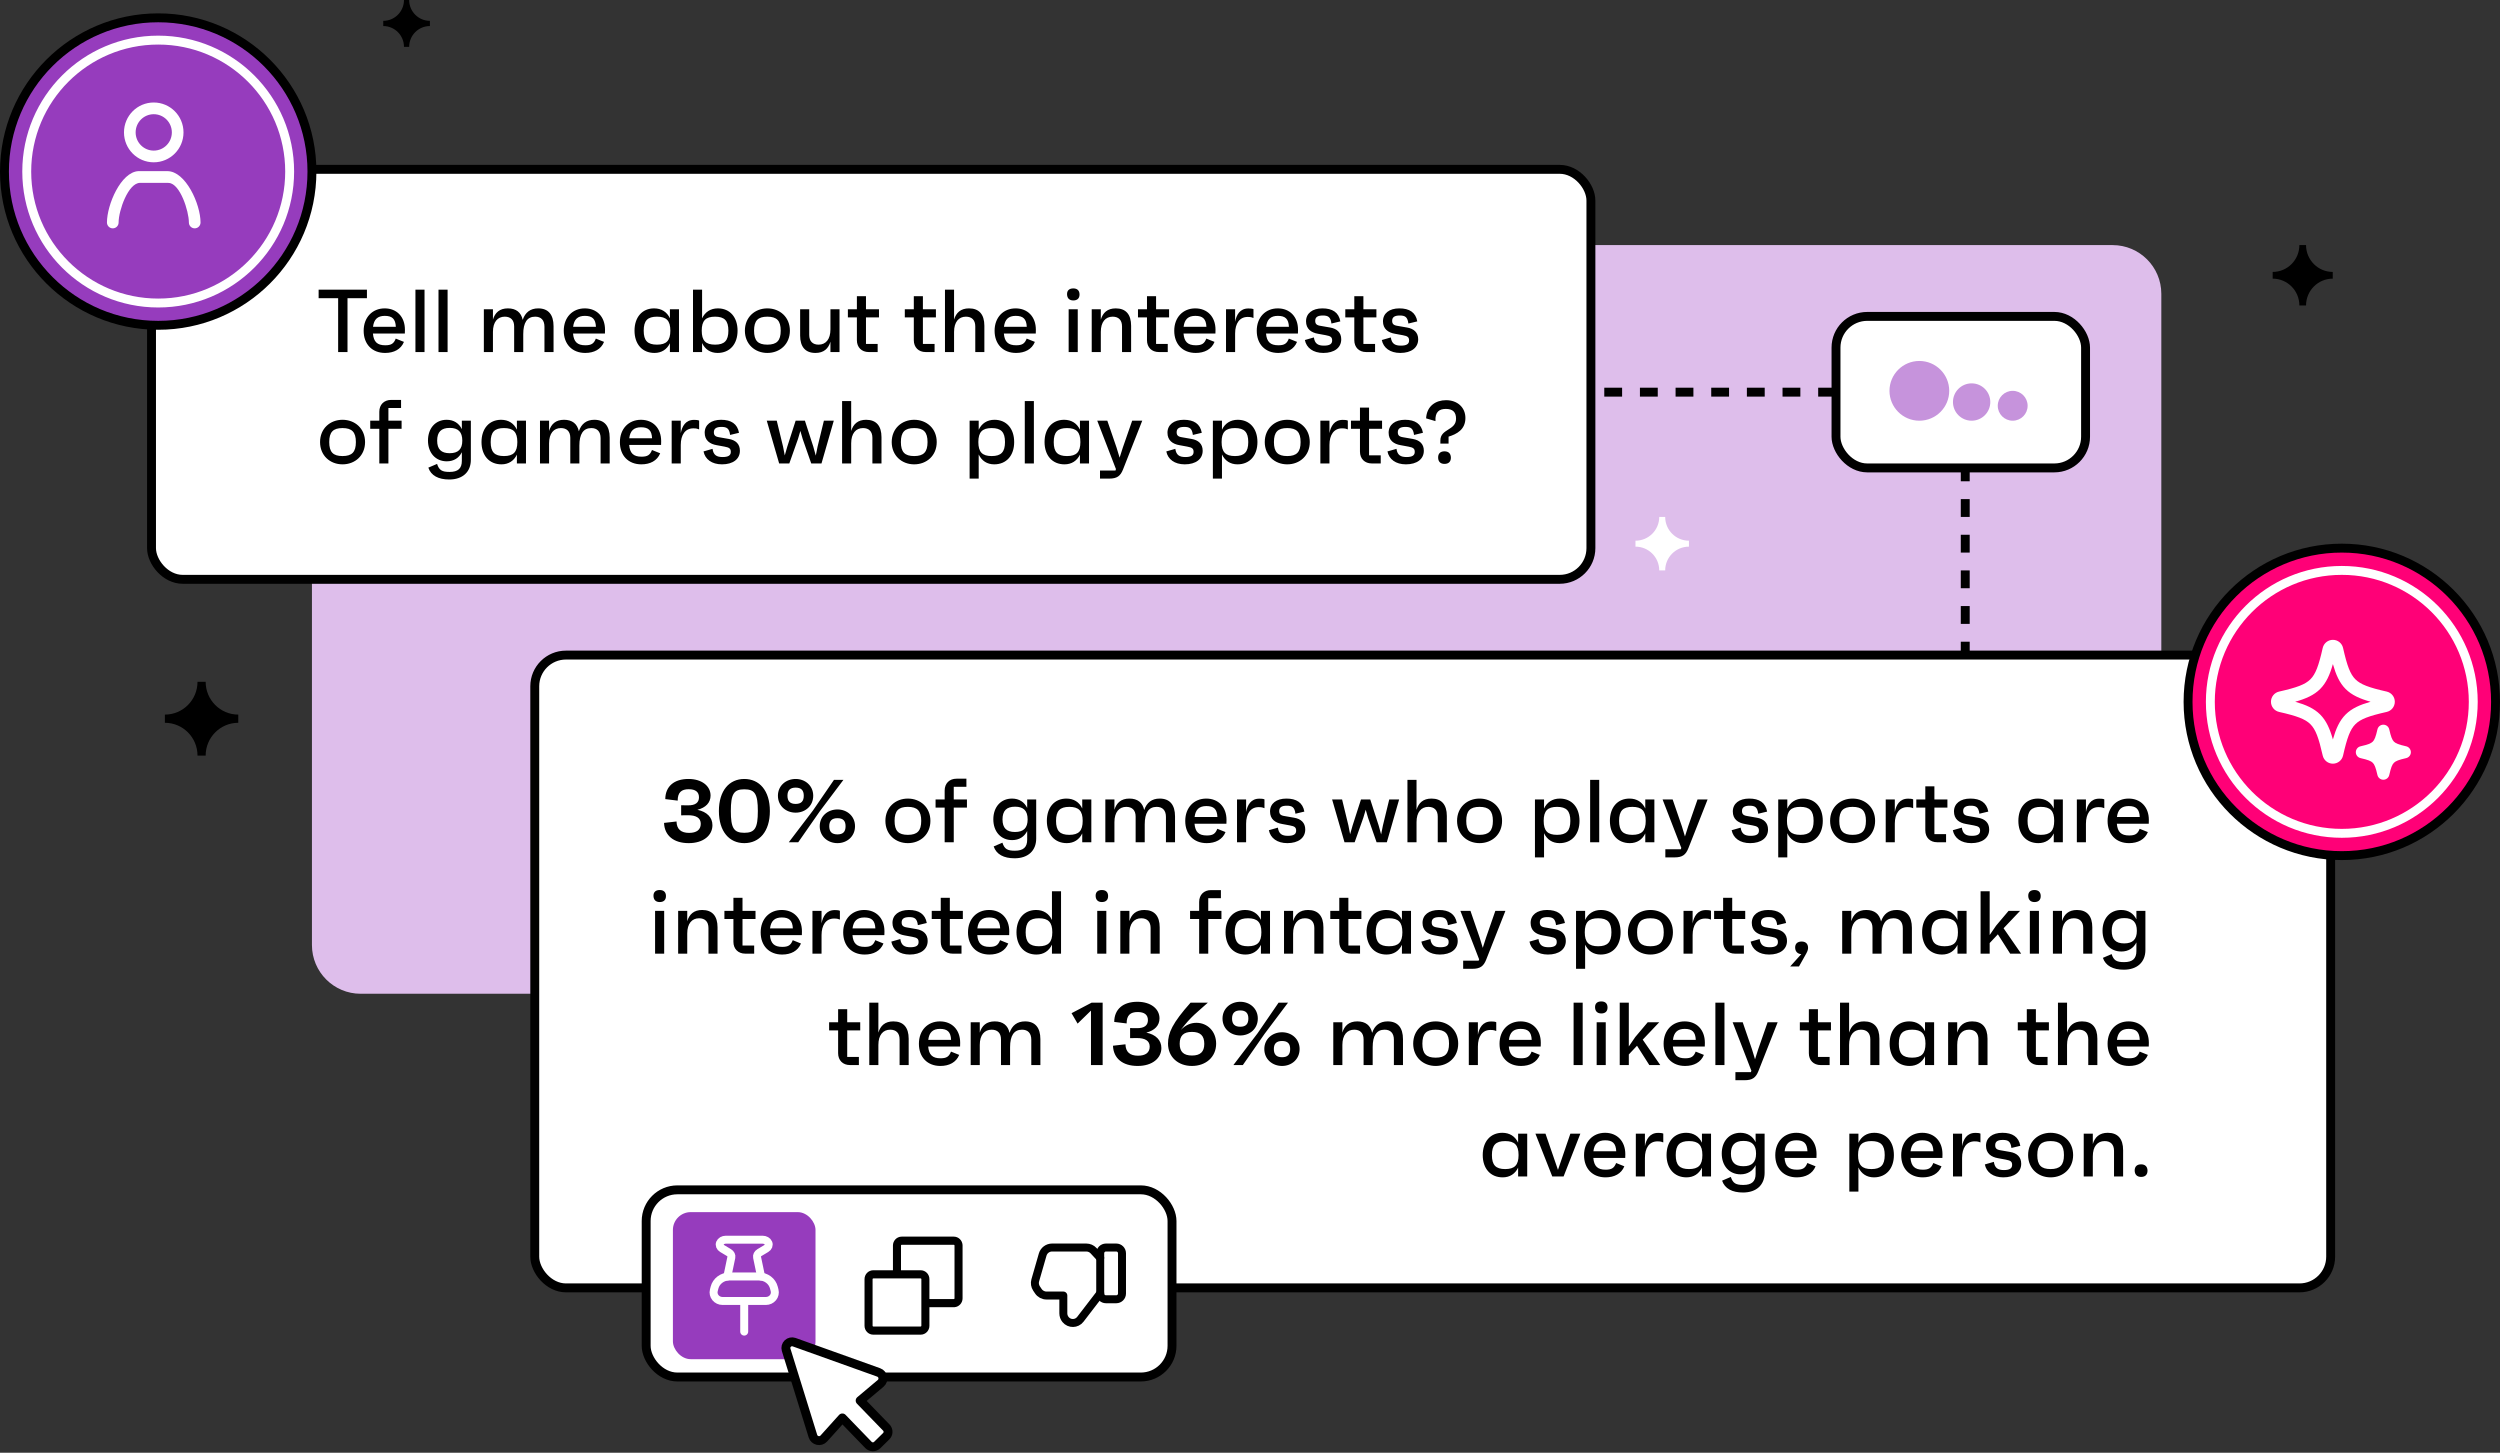
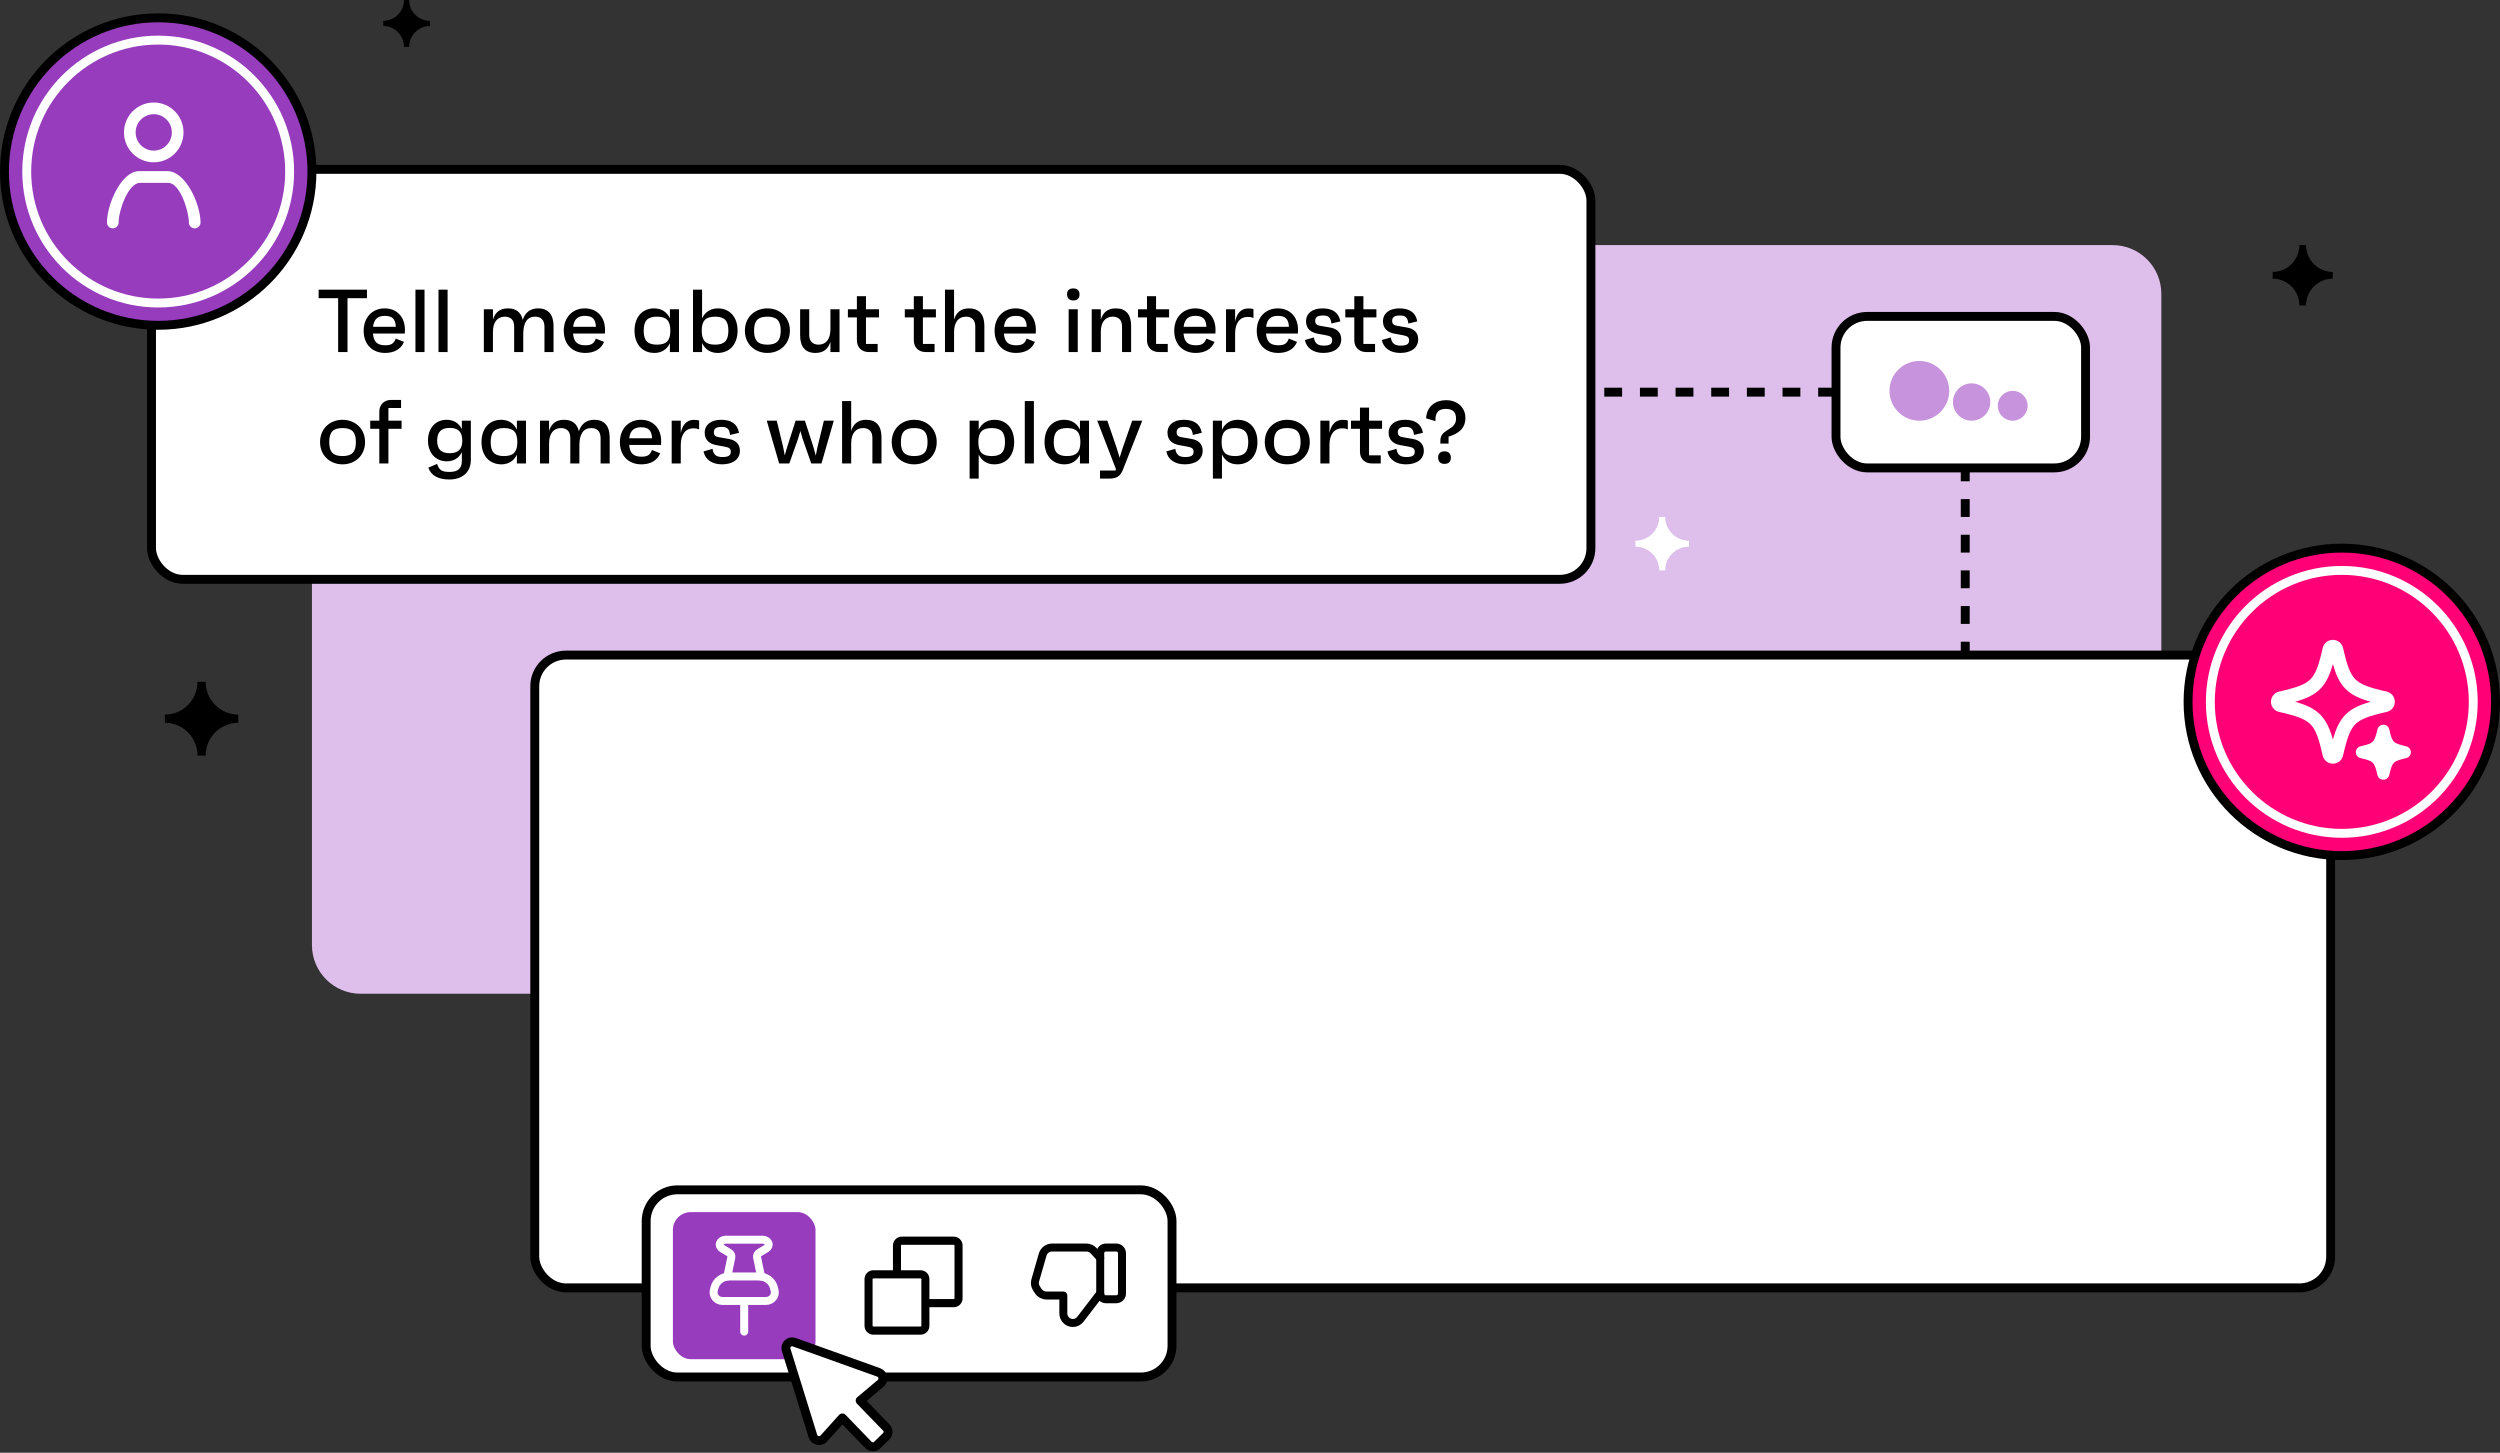
<svg xmlns="http://www.w3.org/2000/svg" width="561" height="326" viewBox="0 0 561 326" fill="none">
  <rect x="0" y="0" width="561" height="326" fill="#333333" stroke="none" />
  <path d="M70 65.933C70 59.895 74.895 55 80.933 55H474.068C480.105 55 485 59.895 485 65.933V212.068C485 218.105 480.105 223 474.068 223H80.933C74.895 223 70 218.105 70 212.068V65.933Z" fill="#DEBEEB" />
  <rect x="34" y="38" width="323" height="92" rx="7" fill="white" stroke="black" stroke-width="2" />
  <path d="M441 104L441 152" stroke="black" stroke-width="2" stroke-dasharray="4 4" />
  <path d="M412 88H358" stroke="black" stroke-width="2" stroke-dasharray="4 4" />
  <path d="M82.34 65V66.92H77.98V79H75.88V66.92H71.5V65H82.34ZM90.865 74C90.865 74.3 90.865 74.46 90.845 74.84H83.685C83.845 76.7 84.645 77.48 86.445 77.48C87.785 77.48 88.365 77.12 88.805 75.98L90.645 76.72C89.965 78.4 88.385 79.2 86.425 79.2C83.505 79.2 81.605 77.24 81.605 74.22C81.605 71.22 83.565 69.2 86.325 69.2C89.005 69.2 90.865 71.06 90.865 74ZM86.345 70.88C84.745 70.88 83.905 71.66 83.705 73.34H88.825C88.745 71.56 88.005 70.88 86.345 70.88ZM93.224 79V65H95.264V79H93.224ZM98.4 79V65H100.44V79H98.4ZM120.776 69.2C123.036 69.2 124.216 70.6 124.216 73.2V79H122.176V73.32C122.176 71.82 121.396 71.06 120.096 71.06C118.276 71.06 117.416 72.42 117.416 74.98V79H115.376V73.24C115.376 71.8 114.576 71.06 113.276 71.06C111.656 71.06 110.616 72.26 110.616 74.48V79H108.576V69.4H110.616V71.72C111.076 70.18 112.096 69.2 113.976 69.2C115.816 69.2 116.936 70.1 117.296 71.78C117.856 70.1 119.016 69.2 120.776 69.2ZM135.768 74C135.768 74.3 135.768 74.46 135.748 74.84H128.588C128.748 76.7 129.548 77.48 131.348 77.48C132.688 77.48 133.268 77.12 133.708 75.98L135.548 76.72C134.868 78.4 133.288 79.2 131.328 79.2C128.408 79.2 126.508 77.24 126.508 74.22C126.508 71.22 128.468 69.2 131.228 69.2C133.908 69.2 135.768 71.06 135.768 74ZM131.248 70.88C129.648 70.88 128.808 71.66 128.608 73.34H133.728C133.648 71.56 132.908 70.88 131.248 70.88ZM150.326 69.4H152.366V79H150.326V77.02C149.666 78.4 148.466 79.2 146.866 79.2C144.106 79.2 142.386 77.2 142.386 74.2C142.386 71.2 144.086 69.2 146.786 69.2C148.426 69.2 149.666 70 150.326 71.42V69.4ZM147.426 77.34C149.546 77.34 150.426 76.44 150.426 74.2C150.426 71.96 149.546 71.06 147.426 71.06C145.306 71.06 144.446 71.96 144.446 74.2C144.446 76.44 145.306 77.34 147.426 77.34ZM161.089 69.2C163.809 69.2 165.509 71.2 165.509 74.2C165.509 77.2 163.789 79.2 161.029 79.2C159.409 79.2 158.209 78.38 157.549 76.98V79H155.509V65H157.549V71.44C158.209 70.02 159.449 69.2 161.089 69.2ZM160.469 77.34C162.569 77.34 163.449 76.44 163.449 74.2C163.449 71.96 162.569 71.06 160.469 71.06C158.349 71.06 157.469 71.96 157.469 74.2C157.469 76.44 158.349 77.34 160.469 77.34ZM172.192 69.2C174.992 69.2 177.252 71.16 177.252 74.2C177.252 77.24 174.992 79.2 172.192 79.2C169.412 79.2 167.152 77.24 167.152 74.2C167.152 71.16 169.412 69.2 172.192 69.2ZM172.192 77.34C174.312 77.34 175.192 76.44 175.192 74.2C175.192 71.96 174.312 71.06 172.192 71.06C170.072 71.06 169.212 71.96 169.212 74.2C169.212 76.44 170.072 77.34 172.192 77.34ZM186.35 69.4H188.39V79H186.35V76.68C185.89 78.22 184.87 79.2 182.99 79.2C180.73 79.2 179.55 77.84 179.55 75.3V69.4H181.59V75.16C181.59 76.6 182.39 77.34 183.69 77.34C185.31 77.34 186.35 76.14 186.35 73.92V69.4ZM197.245 71.22H194.325V77.18H196.945V79H194.945C193.345 79 192.285 77.94 192.285 76.34V71.22H190.265V69.4H192.285V66.46H194.325V69.4H197.245V71.22ZM210.019 71.22H207.099V77.18H209.719V79H207.719C206.119 79 205.059 77.94 205.059 76.34V71.22H203.039V69.4H205.059V66.46H207.099V69.4H210.019V71.22ZM217.452 69.2C219.712 69.2 220.892 70.56 220.892 73.1V79H218.852V73.24C218.852 71.8 218.052 71.06 216.752 71.06C215.132 71.06 214.092 72.26 214.092 74.48V79H212.052V65H214.092V71.72C214.552 70.18 215.572 69.2 217.452 69.2ZM232.447 74C232.447 74.3 232.447 74.46 232.427 74.84H225.267C225.427 76.7 226.227 77.48 228.027 77.48C229.367 77.48 229.947 77.12 230.387 75.98L232.227 76.72C231.547 78.4 229.967 79.2 228.007 79.2C225.087 79.2 223.187 77.24 223.187 74.22C223.187 71.22 225.147 69.2 227.907 69.2C230.587 69.2 232.447 71.06 232.447 74ZM227.927 70.88C226.327 70.88 225.487 71.66 225.287 73.34H230.407C230.327 71.56 229.587 70.88 227.927 70.88ZM240.846 67.42C239.966 67.42 239.466 66.92 239.446 66.04C239.426 65.18 239.946 64.72 240.846 64.72C241.726 64.72 242.226 65.18 242.246 66.04C242.266 66.92 241.766 67.42 240.846 67.42ZM239.806 79V69.4H241.846V79H239.806ZM250.382 69.2C252.642 69.2 253.822 70.56 253.822 73.1V79H251.782V73.24C251.782 71.8 250.982 71.06 249.682 71.06C248.062 71.06 247.022 72.26 247.022 74.48V79H244.982V69.4H247.022V71.72C247.482 70.18 248.502 69.2 250.382 69.2ZM262.343 71.22H259.423V77.18H262.043V79H260.043C258.443 79 257.383 77.94 257.383 76.34V71.22H255.363V69.4H257.383V66.46H259.423V69.4H262.343V71.22ZM272.76 74C272.76 74.3 272.76 74.46 272.74 74.84H265.58C265.74 76.7 266.54 77.48 268.34 77.48C269.68 77.48 270.26 77.12 270.7 75.98L272.54 76.72C271.86 78.4 270.28 79.2 268.32 79.2C265.4 79.2 263.5 77.24 263.5 74.22C263.5 71.22 265.46 69.2 268.22 69.2C270.9 69.2 272.76 71.06 272.76 74ZM268.24 70.88C266.64 70.88 265.8 71.66 265.6 73.34H270.72C270.64 71.56 269.9 70.88 268.24 70.88ZM280.139 69.22C280.559 69.22 280.979 69.24 281.279 69.38V71.36C280.999 71.24 280.699 71.12 279.979 71.12C278.159 71.12 277.159 72.58 277.159 74.84V79H275.119V69.4H277.159V72.2C277.459 70.66 278.219 69.22 280.139 69.22ZM291.275 74C291.275 74.3 291.275 74.46 291.255 74.84H284.095C284.255 76.7 285.055 77.48 286.855 77.48C288.195 77.48 288.775 77.12 289.215 75.98L291.055 76.72C290.375 78.4 288.795 79.2 286.835 79.2C283.915 79.2 282.015 77.24 282.015 74.22C282.015 71.22 283.975 69.2 286.735 69.2C289.415 69.2 291.275 71.06 291.275 74ZM286.755 70.88C285.155 70.88 284.315 71.66 284.115 73.34H289.235C289.155 71.56 288.415 70.88 286.755 70.88ZM296.954 79.2C294.674 79.2 293.154 78.06 292.814 76.3L294.834 75.72C295.034 77.12 295.754 77.56 297.094 77.56C298.354 77.56 298.934 77.2 298.934 76.42C298.934 75.7 298.654 75.42 297.514 75.22L295.774 74.9C294.234 74.64 293.074 73.82 293.074 72.1C293.074 70.32 294.494 69.2 296.754 69.2C298.994 69.2 300.414 70.1 300.774 72.12L298.774 72.6C298.594 71.08 297.974 70.8 296.834 70.8C295.674 70.8 295.134 71.18 295.134 71.98C295.134 72.64 295.394 72.98 296.314 73.12L298.494 73.5C299.994 73.76 300.974 74.6 300.974 76.14C300.974 78.02 299.434 79.2 296.954 79.2ZM308.866 71.22H305.946V77.18H308.566V79H306.566C304.966 79 303.906 77.94 303.906 76.34V71.22H301.886V69.4H303.906V66.46H305.946V69.4H308.866V71.22ZM314.22 79.2C311.94 79.2 310.42 78.06 310.08 76.3L312.1 75.72C312.3 77.12 313.02 77.56 314.36 77.56C315.62 77.56 316.2 77.2 316.2 76.42C316.2 75.7 315.92 75.42 314.78 75.22L313.04 74.9C311.5 74.64 310.34 73.82 310.34 72.1C310.34 70.32 311.76 69.2 314.02 69.2C316.26 69.2 317.68 70.1 318.04 72.12L316.04 72.6C315.86 71.08 315.24 70.8 314.1 70.8C312.94 70.8 312.4 71.18 312.4 71.98C312.4 72.64 312.66 72.98 313.58 73.12L315.76 73.5C317.26 73.76 318.24 74.6 318.24 76.14C318.24 78.02 316.7 79.2 314.22 79.2ZM76.86 94.2C79.66 94.2 81.92 96.16 81.92 99.2C81.92 102.24 79.66 104.2 76.86 104.2C74.08 104.2 71.82 102.24 71.82 99.2C71.82 96.16 74.08 94.2 76.86 94.2ZM76.86 102.34C78.98 102.34 79.86 101.44 79.86 99.2C79.86 96.96 78.98 96.06 76.86 96.06C74.74 96.06 73.88 96.96 73.88 99.2C73.88 101.44 74.74 102.34 76.86 102.34ZM90.118 94.4V96.22H87.158V104H85.118V96.22H83.078V94.4H85.118V92.4C85.118 90.8 86.178 89.74 87.778 89.74H89.998V91.56H87.158V94.4H90.118ZM103.639 94.4H105.659V103.18C105.659 105.88 103.839 107.6 100.819 107.6C98.379 107.6 96.719 106.72 96.119 104.94L98.079 104.1C98.539 105.54 99.219 105.9 100.879 105.9C102.779 105.9 103.639 105.12 103.639 103.42V101.48C102.999 102.76 101.839 103.52 100.259 103.52C97.739 103.52 96.039 101.62 96.039 98.86C96.039 96.1 97.719 94.2 100.239 94.2C101.819 94.2 102.999 94.98 103.639 96.3V94.4ZM100.899 101.7C102.819 101.7 103.739 100.8 103.739 98.88C103.739 96.94 102.839 96.02 100.919 96.02C98.999 96.02 98.099 96.94 98.099 98.88C98.099 100.8 98.999 101.7 100.899 101.7ZM115.99 94.4H118.03V104H115.99V102.02C115.33 103.4 114.13 104.2 112.53 104.2C109.77 104.2 108.05 102.2 108.05 99.2C108.05 96.2 109.75 94.2 112.45 94.2C114.09 94.2 115.33 95 115.99 96.42V94.4ZM113.09 102.34C115.21 102.34 116.09 101.44 116.09 99.2C116.09 96.96 115.21 96.06 113.09 96.06C110.97 96.06 110.11 96.96 110.11 99.2C110.11 101.44 110.97 102.34 113.09 102.34ZM133.373 94.2C135.633 94.2 136.813 95.6 136.813 98.2V104H134.773V98.32C134.773 96.82 133.993 96.06 132.693 96.06C130.873 96.06 130.013 97.42 130.013 99.98V104H127.973V98.24C127.973 96.8 127.173 96.06 125.873 96.06C124.253 96.06 123.213 97.26 123.213 99.48V104H121.173V94.4H123.213V96.72C123.673 95.18 124.693 94.2 126.573 94.2C128.413 94.2 129.533 95.1 129.893 96.78C130.453 95.1 131.613 94.2 133.373 94.2ZM148.365 99C148.365 99.3 148.365 99.46 148.345 99.84H141.185C141.345 101.7 142.145 102.48 143.945 102.48C145.285 102.48 145.865 102.12 146.305 100.98L148.145 101.72C147.465 103.4 145.885 104.2 143.925 104.2C141.005 104.2 139.105 102.24 139.105 99.22C139.105 96.22 141.065 94.2 143.825 94.2C146.505 94.2 148.365 96.06 148.365 99ZM143.845 95.88C142.245 95.88 141.405 96.66 141.205 98.34H146.325C146.245 96.56 145.505 95.88 143.845 95.88ZM155.744 94.22C156.164 94.22 156.584 94.24 156.884 94.38V96.36C156.604 96.24 156.304 96.12 155.584 96.12C153.764 96.12 152.764 97.58 152.764 99.84V104H150.724V94.4H152.764V97.2C153.064 95.66 153.824 94.22 155.744 94.22ZM162.013 104.2C159.733 104.2 158.213 103.06 157.873 101.3L159.893 100.72C160.093 102.12 160.813 102.56 162.153 102.56C163.413 102.56 163.993 102.2 163.993 101.42C163.993 100.7 163.713 100.42 162.573 100.22L160.833 99.9C159.293 99.64 158.133 98.82 158.133 97.1C158.133 95.32 159.553 94.2 161.813 94.2C164.053 94.2 165.473 95.1 165.833 97.12L163.833 97.6C163.653 96.08 163.033 95.8 161.893 95.8C160.733 95.8 160.193 96.18 160.193 96.98C160.193 97.64 160.453 97.98 161.373 98.12L163.553 98.5C165.053 98.76 166.033 99.6 166.033 101.14C166.033 103.02 164.493 104.2 162.013 104.2ZM184.882 94.4H187.102L184.342 104H182.042L180.122 98.5L179.602 96.7L179.062 98.52L177.122 104H174.842L172.062 94.4H174.302L175.722 100.24L176.102 102.2L176.662 100.24L178.542 94.4H180.622L182.502 100.22L183.062 102.24L183.462 100.24L184.882 94.4ZM194.366 94.2C196.626 94.2 197.806 95.56 197.806 98.1V104H195.766V98.24C195.766 96.8 194.966 96.06 193.666 96.06C192.046 96.06 191.006 97.26 191.006 99.48V104H188.966V90H191.006V96.72C191.466 95.18 192.486 94.2 194.366 94.2ZM205.141 94.2C207.941 94.2 210.201 96.16 210.201 99.2C210.201 102.24 207.941 104.2 205.141 104.2C202.361 104.2 200.101 102.24 200.101 99.2C200.101 96.16 202.361 94.2 205.141 94.2ZM205.141 102.34C207.261 102.34 208.141 101.44 208.141 99.2C208.141 96.96 207.261 96.06 205.141 96.06C203.021 96.06 202.161 96.96 202.161 99.2C202.161 101.44 203.021 102.34 205.141 102.34ZM223.16 94.2C225.88 94.2 227.58 96.2 227.58 99.2C227.58 102.2 225.86 104.2 223.1 104.2C221.48 104.2 220.28 103.38 219.62 101.98V107.4H217.58V94.4H219.62V96.44C220.28 95.02 221.52 94.2 223.16 94.2ZM222.54 102.34C224.64 102.34 225.52 101.44 225.52 99.2C225.52 96.96 224.64 96.06 222.54 96.06C220.42 96.06 219.54 96.96 219.54 99.2C219.54 101.44 220.42 102.34 222.54 102.34ZM229.962 104V90H232.002V104H229.962ZM242.338 94.4H244.378V104H242.338V102.02C241.678 103.4 240.478 104.2 238.878 104.2C236.118 104.2 234.398 102.2 234.398 99.2C234.398 96.2 236.098 94.2 238.798 94.2C240.438 94.2 241.678 95 242.338 96.42V94.4ZM239.438 102.34C241.558 102.34 242.438 101.44 242.438 99.2C242.438 96.96 241.558 96.06 239.438 96.06C237.318 96.06 236.458 96.96 236.458 99.2C236.458 101.44 237.318 102.34 239.438 102.34ZM254.061 94.4H256.321L252.001 105.36C251.421 106.82 250.661 107.4 248.901 107.4H246.841V105.58H250.321L250.441 105.18L250.401 105.22L246.221 94.4H248.481L250.561 100.46L251.241 102.7L251.961 100.44L254.061 94.4ZM265.86 104.2C263.58 104.2 262.06 103.06 261.72 101.3L263.74 100.72C263.94 102.12 264.66 102.56 266 102.56C267.26 102.56 267.84 102.2 267.84 101.42C267.84 100.7 267.56 100.42 266.42 100.22L264.68 99.9C263.14 99.64 261.98 98.82 261.98 97.1C261.98 95.32 263.4 94.2 265.66 94.2C267.9 94.2 269.32 95.1 269.68 97.12L267.68 97.6C267.5 96.08 266.88 95.8 265.74 95.8C264.58 95.8 264.04 96.18 264.04 96.98C264.04 97.64 264.3 97.98 265.22 98.12L267.4 98.5C268.9 98.76 269.88 99.6 269.88 101.14C269.88 103.02 268.34 104.2 265.86 104.2ZM277.749 94.2C280.469 94.2 282.169 96.2 282.169 99.2C282.169 102.2 280.449 104.2 277.689 104.2C276.069 104.2 274.869 103.38 274.209 101.98V107.4H272.169V94.4H274.209V96.44C274.869 95.02 276.109 94.2 277.749 94.2ZM277.129 102.34C279.229 102.34 280.109 101.44 280.109 99.2C280.109 96.96 279.229 96.06 277.129 96.06C275.009 96.06 274.129 96.96 274.129 99.2C274.129 101.44 275.009 102.34 277.129 102.34ZM288.852 94.2C291.652 94.2 293.912 96.16 293.912 99.2C293.912 102.24 291.652 104.2 288.852 104.2C286.072 104.2 283.812 102.24 283.812 99.2C283.812 96.16 286.072 94.2 288.852 94.2ZM288.852 102.34C290.972 102.34 291.852 101.44 291.852 99.2C291.852 96.96 290.972 96.06 288.852 96.06C286.732 96.06 285.872 96.96 285.872 99.2C285.872 101.44 286.732 102.34 288.852 102.34ZM301.31 94.22C301.73 94.22 302.15 94.24 302.45 94.38V96.36C302.17 96.24 301.87 96.12 301.15 96.12C299.33 96.12 298.33 97.58 298.33 99.84V104H296.29V94.4H298.33V97.2C298.63 95.66 299.39 94.22 301.31 94.22ZM310.136 96.22H307.216V102.18H309.836V104H307.836C306.236 104 305.176 102.94 305.176 101.34V96.22H303.156V94.4H305.176V91.46H307.216V94.4H310.136V96.22ZM315.489 104.2C313.209 104.2 311.689 103.06 311.349 101.3L313.369 100.72C313.569 102.12 314.289 102.56 315.629 102.56C316.889 102.56 317.469 102.2 317.469 101.42C317.469 100.7 317.189 100.42 316.049 100.22L314.309 99.9C312.769 99.64 311.609 98.82 311.609 97.1C311.609 95.32 313.029 94.2 315.289 94.2C317.529 94.2 318.949 95.1 319.309 97.12L317.309 97.6C317.129 96.08 316.509 95.8 315.369 95.8C314.209 95.8 313.669 96.18 313.669 96.98C313.669 97.64 313.929 97.98 314.849 98.12L317.029 98.5C318.529 98.76 319.509 99.6 319.509 101.14C319.509 103.02 317.969 104.2 315.489 104.2ZM320.018 93.88C320.158 91.1 322.198 89.8 324.498 89.8C327.038 89.8 328.838 91.42 328.838 93.8C328.838 96.4 326.898 97.42 325.058 97.98V99.54H323.218V98.86C323.218 96.16 326.738 96.64 326.738 93.96C326.738 92.48 326.018 91.76 324.438 91.76C322.978 91.76 321.998 92.42 322.118 94.5L320.018 93.88ZM324.138 104.1C323.238 104.1 322.718 103.58 322.718 102.68C322.698 101.78 323.218 101.28 324.138 101.28C325.058 101.28 325.558 101.78 325.578 102.68C325.598 103.58 325.078 104.1 324.138 104.1Z" fill="black" />
  <rect x="120" y="147" width="403" height="142" rx="7" fill="white" stroke="black" stroke-width="2" />
  <rect x="145" y="267" width="118" height="42" rx="7" fill="white" stroke="black" stroke-width="2" />
  <g clip-path="url(#clip0_203_1199)">
    <path fill-rule="evenodd" clip-rule="evenodd" d="M215.994 279.338C215.916 278.31 215.068 277.5 214.034 277.5H202.343L202.189 277.506C201.175 277.585 200.377 278.445 200.377 279.494V285.044H195.966C194.88 285.044 194 285.936 194 287.037V297.507C194 298.608 194.88 299.5 195.966 299.5H206.594C207.68 299.5 208.56 298.607 208.56 297.507V293.341H214.034L214.187 293.335C215.201 293.256 216 292.396 216 291.348V279.494L215.994 279.338ZM208.56 291.509V287.037C208.56 285.937 207.68 285.044 206.594 285.044H202.184V279.494L202.192 279.442C202.213 279.378 202.272 279.332 202.343 279.332H214.034L214.084 279.34C214.147 279.362 214.193 279.422 214.193 279.494V291.348L214.185 291.399C214.164 291.463 214.104 291.509 214.034 291.509H208.56ZM201.298 286.875H206.594C206.682 286.875 206.754 286.948 206.754 287.037V297.506C206.754 297.595 206.682 297.668 206.594 297.668H195.966C195.878 297.668 195.807 297.596 195.807 297.506V287.037C195.807 286.947 195.878 286.875 195.966 286.875H201.263C201.268 286.875 201.274 286.875 201.28 286.875C201.286 286.875 201.292 286.875 201.298 286.875Z" fill="black" />
  </g>
  <rect x="151" y="272" width="32" height="33" rx="4" fill="#963CBD" />
  <path d="M167 298.813V291.938" stroke="white" stroke-width="1.788" stroke-linecap="round" stroke-linejoin="round" />
  <path fill-rule="evenodd" clip-rule="evenodd" d="M170.32 286.438H163.674C162.089 286.438 160.71 287.478 160.335 288.955L160.182 289.556C160.036 290.13 160.173 290.737 160.553 291.201C160.933 291.666 161.515 291.938 162.13 291.938H171.87C172.485 291.938 173.067 291.666 173.447 291.201C173.827 290.737 173.964 290.13 173.818 289.556L173.665 288.955C173.289 287.475 171.907 286.435 170.32 286.438Z" stroke="white" stroke-width="1.788" stroke-linecap="round" stroke-linejoin="round" />
  <path d="M170.781 286.437L169.887 282.147C169.803 281.742 170.007 281.333 170.418 281.086L171.95 280.167C172.423 279.883 172.617 279.389 172.429 278.94C172.242 278.49 171.717 278.188 171.125 278.188H162.875C162.283 278.188 161.758 278.49 161.571 278.94C161.383 279.389 161.577 279.883 162.05 280.167L163.582 281.086C163.993 281.333 164.197 281.742 164.113 282.147L163.219 286.437" stroke="white" stroke-width="1.788" stroke-linecap="round" stroke-linejoin="round" />
  <path d="M193.019 314.294L198.906 320.362C199.154 320.626 199.287 320.977 199.278 321.339C199.268 321.701 199.116 322.045 198.854 322.295L196.821 324.292C196.557 324.537 196.21 324.669 195.851 324.663C195.491 324.656 195.149 324.511 194.894 324.258L189.025 318.184L184.866 322.801C184.118 323.63 182.751 323.33 182.42 322.264L176.406 302.884C176.334 302.639 176.331 302.378 176.397 302.132C176.463 301.885 176.596 301.662 176.781 301.486C176.965 301.31 177.195 301.188 177.444 301.134C177.694 301.079 177.953 301.095 178.194 301.178L197.17 307.971C198.216 308.345 198.462 309.713 197.612 310.429L193.019 314.294Z" fill="white" stroke="black" stroke-width="2" stroke-linecap="round" stroke-linejoin="round" />
  <path fill-rule="evenodd" clip-rule="evenodd" d="M248.18 279.944H250.488C251.2 279.944 251.778 280.522 251.778 281.235V290.265C251.778 290.977 251.2 291.555 250.488 291.555H248.18C247.468 291.555 246.889 290.977 246.889 290.265V281.235C246.889 280.522 247.468 279.944 248.18 279.944V279.944Z" stroke="black" stroke-width="1.788" stroke-linecap="round" stroke-linejoin="round" />
  <path d="M246.889 290.245L242.429 296.052C241.599 297.134 239.979 297.161 239.112 296.108V296.108C238.788 295.716 238.612 295.222 238.612 294.714V290.716H234.828C234.094 290.716 233.408 290.349 233 289.739L232.598 289.139C232.237 288.6 232.132 287.929 232.312 287.307L233.973 281.536C234.244 280.593 235.106 279.944 236.086 279.944H243.772C244.384 279.944 244.968 280.199 245.383 280.646L246.889 282.267" stroke="black" stroke-width="1.788" stroke-linecap="round" stroke-linejoin="round" />
-   <path d="M156.491 181.72C158.651 182.16 159.871 183.44 159.871 185.18C159.871 187.42 157.891 189.2 154.551 189.2C151.131 189.2 149.111 187.46 149.011 184.66L151.811 184.34C151.851 186.08 152.831 186.9 154.631 186.9C156.291 186.9 157.251 186.22 157.251 184.86C157.251 183.6 156.291 182.9 154.251 182.94L152.851 182.96V180.7L154.311 180.72C156.131 180.76 156.851 180.04 156.851 178.92C156.851 177.72 156.071 177.1 154.551 177.1C152.931 177.1 152.071 177.8 152.071 179.66L149.291 179.32C149.311 176.46 151.271 174.8 154.491 174.8C157.511 174.8 159.451 176.4 159.451 178.52C159.451 180.12 158.371 181.24 156.491 181.72ZM167.02 174.8C170.4 174.8 172.76 177.4 172.76 182C172.76 186.6 170.4 189.2 167.02 189.2C163.66 189.2 161.32 186.6 161.32 182C161.32 177.4 163.66 174.8 167.02 174.8ZM167.02 186.88C169.4 186.88 170.06 185.82 170.06 182C170.06 178.18 169.4 177.12 167.02 177.12C164.66 177.12 164 178.18 164 182C164 185.82 164.66 186.88 167.02 186.88ZM178.546 182.36C176.366 182.36 174.566 180.84 174.566 178.56C174.566 176.32 176.366 174.8 178.546 174.8C180.706 174.8 182.486 176.32 182.486 178.56C182.486 180.84 180.706 182.36 178.546 182.36ZM187.146 175H189.266L183.986 182.02L179.126 189H177.006L182.426 181.88L187.146 175ZM178.546 180.4C179.786 180.4 180.366 179.8 180.366 178.56C180.366 177.34 179.786 176.74 178.546 176.74C177.306 176.74 176.706 177.34 176.706 178.56C176.706 179.8 177.306 180.4 178.546 180.4ZM187.926 189.2C185.746 189.2 183.946 187.68 183.946 185.4C183.946 183.16 185.746 181.64 187.926 181.64C190.086 181.64 191.866 183.16 191.866 185.4C191.866 187.68 190.086 189.2 187.926 189.2ZM187.926 187.24C189.166 187.24 189.746 186.66 189.746 185.4C189.746 184.18 189.166 183.6 187.926 183.6C186.686 183.6 186.086 184.18 186.086 185.4C186.086 186.66 186.686 187.24 187.926 187.24ZM203.723 179.2C206.523 179.2 208.783 181.16 208.783 184.2C208.783 187.24 206.523 189.2 203.723 189.2C200.943 189.2 198.683 187.24 198.683 184.2C198.683 181.16 200.943 179.2 203.723 179.2ZM203.723 187.34C205.843 187.34 206.723 186.44 206.723 184.2C206.723 181.96 205.843 181.06 203.723 181.06C201.603 181.06 200.743 181.96 200.743 184.2C200.743 186.44 201.603 187.34 203.723 187.34ZM216.982 179.4V181.22H214.022V189H211.982V181.22H209.942V179.4H211.982V177.4C211.982 175.8 213.042 174.74 214.642 174.74H216.862V176.56H214.022V179.4H216.982ZM230.502 179.4H232.522V188.18C232.522 190.88 230.702 192.6 227.682 192.6C225.242 192.6 223.582 191.72 222.982 189.94L224.942 189.1C225.402 190.54 226.082 190.9 227.742 190.9C229.642 190.9 230.502 190.12 230.502 188.42V186.48C229.862 187.76 228.702 188.52 227.122 188.52C224.602 188.52 222.902 186.62 222.902 183.86C222.902 181.1 224.582 179.2 227.102 179.2C228.682 179.2 229.862 179.98 230.502 181.3V179.4ZM227.762 186.7C229.682 186.7 230.602 185.8 230.602 183.88C230.602 181.94 229.702 181.02 227.782 181.02C225.862 181.02 224.962 181.94 224.962 183.88C224.962 185.8 225.862 186.7 227.762 186.7ZM242.854 179.4H244.894V189H242.854V187.02C242.194 188.4 240.994 189.2 239.394 189.2C236.634 189.2 234.914 187.2 234.914 184.2C234.914 181.2 236.614 179.2 239.314 179.2C240.954 179.2 242.194 180 242.854 181.42V179.4ZM239.954 187.34C242.074 187.34 242.954 186.44 242.954 184.2C242.954 181.96 242.074 181.06 239.954 181.06C237.834 181.06 236.974 181.96 236.974 184.2C236.974 186.44 237.834 187.34 239.954 187.34ZM260.237 179.2C262.497 179.2 263.677 180.6 263.677 183.2V189H261.637V183.32C261.637 181.82 260.857 181.06 259.557 181.06C257.737 181.06 256.877 182.42 256.877 184.98V189H254.837V183.24C254.837 181.8 254.037 181.06 252.737 181.06C251.117 181.06 250.077 182.26 250.077 184.48V189H248.037V179.4H250.077V181.72C250.537 180.18 251.557 179.2 253.437 179.2C255.277 179.2 256.397 180.1 256.757 181.78C257.317 180.1 258.477 179.2 260.237 179.2ZM275.228 184C275.228 184.3 275.228 184.46 275.208 184.84H268.048C268.208 186.7 269.008 187.48 270.808 187.48C272.148 187.48 272.728 187.12 273.168 185.98L275.008 186.72C274.328 188.4 272.748 189.2 270.788 189.2C267.868 189.2 265.968 187.24 265.968 184.22C265.968 181.22 267.928 179.2 270.688 179.2C273.368 179.2 275.228 181.06 275.228 184ZM270.708 180.88C269.108 180.88 268.268 181.66 268.068 183.34H273.188C273.108 181.56 272.368 180.88 270.708 180.88ZM282.607 179.22C283.027 179.22 283.447 179.24 283.747 179.38V181.36C283.467 181.24 283.167 181.12 282.447 181.12C280.627 181.12 279.627 182.58 279.627 184.84V189H277.587V179.4H279.627V182.2C279.927 180.66 280.687 179.22 282.607 179.22ZM288.876 189.2C286.596 189.2 285.076 188.06 284.736 186.3L286.756 185.72C286.956 187.12 287.676 187.56 289.016 187.56C290.276 187.56 290.856 187.2 290.856 186.42C290.856 185.7 290.576 185.42 289.436 185.22L287.696 184.9C286.156 184.64 284.996 183.82 284.996 182.1C284.996 180.32 286.416 179.2 288.676 179.2C290.916 179.2 292.336 180.1 292.696 182.12L290.696 182.6C290.516 181.08 289.896 180.8 288.756 180.8C287.596 180.8 287.056 181.18 287.056 181.98C287.056 182.64 287.316 182.98 288.236 183.12L290.416 183.5C291.916 183.76 292.896 184.6 292.896 186.14C292.896 188.02 291.356 189.2 288.876 189.2ZM311.745 179.4H313.965L311.205 189H308.905L306.985 183.5L306.465 181.7L305.925 183.52L303.985 189H301.705L298.925 179.4H301.165L302.585 185.24L302.965 187.2L303.525 185.24L305.405 179.4H307.485L309.365 185.22L309.925 187.24L310.325 185.24L311.745 179.4ZM321.23 179.2C323.49 179.2 324.67 180.56 324.67 183.1V189H322.63V183.24C322.63 181.8 321.83 181.06 320.53 181.06C318.91 181.06 317.87 182.26 317.87 184.48V189H315.83V175H317.87V181.72C318.33 180.18 319.35 179.2 321.23 179.2ZM332.005 179.2C334.805 179.2 337.065 181.16 337.065 184.2C337.065 187.24 334.805 189.2 332.005 189.2C329.225 189.2 326.965 187.24 326.965 184.2C326.965 181.16 329.225 179.2 332.005 179.2ZM332.005 187.34C334.125 187.34 335.005 186.44 335.005 184.2C335.005 181.96 334.125 181.06 332.005 181.06C329.885 181.06 329.025 181.96 329.025 184.2C329.025 186.44 329.885 187.34 332.005 187.34ZM350.023 179.2C352.743 179.2 354.443 181.2 354.443 184.2C354.443 187.2 352.723 189.2 349.963 189.2C348.343 189.2 347.143 188.38 346.483 186.98V192.4H344.443V179.4H346.483V181.44C347.143 180.02 348.383 179.2 350.023 179.2ZM349.403 187.34C351.503 187.34 352.383 186.44 352.383 184.2C352.383 181.96 351.503 181.06 349.403 181.06C347.283 181.06 346.403 181.96 346.403 184.2C346.403 186.44 347.283 187.34 349.403 187.34ZM356.826 189V175H358.866V189H356.826ZM369.201 179.4H371.241V189H369.201V187.02C368.541 188.4 367.341 189.2 365.741 189.2C362.981 189.2 361.261 187.2 361.261 184.2C361.261 181.2 362.961 179.2 365.661 179.2C367.301 179.2 368.541 180 369.201 181.42V179.4ZM366.301 187.34C368.421 187.34 369.301 186.44 369.301 184.2C369.301 181.96 368.421 181.06 366.301 181.06C364.181 181.06 363.321 181.96 363.321 184.2C363.321 186.44 364.181 187.34 366.301 187.34ZM380.924 179.4H383.184L378.864 190.36C378.284 191.82 377.524 192.4 375.764 192.4H373.704V190.58H377.184L377.304 190.18L377.264 190.22L373.084 179.4H375.344L377.424 185.46L378.104 187.7L378.824 185.44L380.924 179.4ZM392.724 189.2C390.444 189.2 388.924 188.06 388.584 186.3L390.604 185.72C390.804 187.12 391.524 187.56 392.864 187.56C394.124 187.56 394.704 187.2 394.704 186.42C394.704 185.7 394.424 185.42 393.284 185.22L391.544 184.9C390.004 184.64 388.844 183.82 388.844 182.1C388.844 180.32 390.264 179.2 392.524 179.2C394.764 179.2 396.184 180.1 396.544 182.12L394.544 182.6C394.364 181.08 393.744 180.8 392.604 180.8C391.444 180.8 390.904 181.18 390.904 181.98C390.904 182.64 391.164 182.98 392.084 183.12L394.264 183.5C395.764 183.76 396.744 184.6 396.744 186.14C396.744 188.02 395.204 189.2 392.724 189.2ZM404.613 179.2C407.333 179.2 409.033 181.2 409.033 184.2C409.033 187.2 407.313 189.2 404.553 189.2C402.933 189.2 401.733 188.38 401.073 186.98V192.4H399.033V179.4H401.073V181.44C401.733 180.02 402.973 179.2 404.613 179.2ZM403.993 187.34C406.093 187.34 406.973 186.44 406.973 184.2C406.973 181.96 406.093 181.06 403.993 181.06C401.873 181.06 400.993 181.96 400.993 184.2C400.993 186.44 401.873 187.34 403.993 187.34ZM415.715 179.2C418.515 179.2 420.775 181.16 420.775 184.2C420.775 187.24 418.515 189.2 415.715 189.2C412.935 189.2 410.675 187.24 410.675 184.2C410.675 181.16 412.935 179.2 415.715 179.2ZM415.715 187.34C417.835 187.34 418.715 186.44 418.715 184.2C418.715 181.96 417.835 181.06 415.715 181.06C413.595 181.06 412.735 181.96 412.735 184.2C412.735 186.44 413.595 187.34 415.715 187.34ZM428.174 179.22C428.594 179.22 429.014 179.24 429.314 179.38V181.36C429.034 181.24 428.734 181.12 428.014 181.12C426.194 181.12 425.194 182.58 425.194 184.84V189H423.154V179.4H425.194V182.2C425.494 180.66 426.254 179.22 428.174 179.22ZM436.999 181.22H434.079V187.18H436.699V189H434.699C433.099 189 432.039 187.94 432.039 186.34V181.22H430.019V179.4H432.039V176.46H434.079V179.4H436.999V181.22ZM442.353 189.2C440.073 189.2 438.553 188.06 438.213 186.3L440.233 185.72C440.433 187.12 441.153 187.56 442.493 187.56C443.753 187.56 444.333 187.2 444.333 186.42C444.333 185.7 444.053 185.42 442.913 185.22L441.173 184.9C439.633 184.64 438.473 183.82 438.473 182.1C438.473 180.32 439.893 179.2 442.153 179.2C444.393 179.2 445.813 180.1 446.173 182.12L444.173 182.6C443.993 181.08 443.373 180.8 442.233 180.8C441.073 180.8 440.533 181.18 440.533 181.98C440.533 182.64 440.793 182.98 441.713 183.12L443.893 183.5C445.393 183.76 446.373 184.6 446.373 186.14C446.373 188.02 444.833 189.2 442.353 189.2ZM460.862 179.4H462.902V189H460.862V187.02C460.202 188.4 459.002 189.2 457.402 189.2C454.642 189.2 452.922 187.2 452.922 184.2C452.922 181.2 454.622 179.2 457.322 179.2C458.962 179.2 460.202 180 460.862 181.42V179.4ZM457.962 187.34C460.082 187.34 460.962 186.44 460.962 184.2C460.962 181.96 460.082 181.06 457.962 181.06C455.842 181.06 454.982 181.96 454.982 184.2C454.982 186.44 455.842 187.34 457.962 187.34ZM471.064 179.22C471.484 179.22 471.904 179.24 472.204 179.38V181.36C471.924 181.24 471.624 181.12 470.904 181.12C469.084 181.12 468.084 182.58 468.084 184.84V189H466.044V179.4H468.084V182.2C468.384 180.66 469.144 179.22 471.064 179.22ZM482.201 184C482.201 184.3 482.201 184.46 482.181 184.84H475.021C475.181 186.7 475.981 187.48 477.781 187.48C479.121 187.48 479.701 187.12 480.141 185.98L481.981 186.72C481.301 188.4 479.721 189.2 477.761 189.2C474.841 189.2 472.941 187.24 472.941 184.22C472.941 181.22 474.901 179.2 477.661 179.2C480.341 179.2 482.201 181.06 482.201 184ZM477.681 180.88C476.081 180.88 475.241 181.66 475.041 183.34H480.161C480.081 181.56 479.341 180.88 477.681 180.88ZM148.041 202.42C147.161 202.42 146.661 201.92 146.641 201.04C146.621 200.18 147.141 199.72 148.041 199.72C148.921 199.72 149.421 200.18 149.441 201.04C149.461 201.92 148.961 202.42 148.041 202.42ZM147.001 214V204.4H149.041V214H147.001ZM157.577 204.2C159.837 204.2 161.017 205.56 161.017 208.1V214H158.977V208.24C158.977 206.8 158.177 206.06 156.877 206.06C155.257 206.06 154.217 207.26 154.217 209.48V214H152.177V204.4H154.217V206.72C154.677 205.18 155.697 204.2 157.577 204.2ZM169.538 206.22H166.618V212.18H169.238V214H167.238C165.638 214 164.578 212.94 164.578 211.34V206.22H162.558V204.4H164.578V201.46H166.618V204.4H169.538V206.22ZM179.955 209C179.955 209.3 179.955 209.46 179.935 209.84H172.775C172.935 211.7 173.735 212.48 175.535 212.48C176.875 212.48 177.455 212.12 177.895 210.98L179.735 211.72C179.055 213.4 177.475 214.2 175.515 214.2C172.595 214.2 170.695 212.24 170.695 209.22C170.695 206.22 172.655 204.2 175.415 204.2C178.095 204.2 179.955 206.06 179.955 209ZM175.435 205.88C173.835 205.88 172.995 206.66 172.795 208.34H177.915C177.835 206.56 177.095 205.88 175.435 205.88ZM187.334 204.22C187.754 204.22 188.174 204.24 188.474 204.38V206.36C188.194 206.24 187.894 206.12 187.174 206.12C185.354 206.12 184.354 207.58 184.354 209.84V214H182.314V204.4H184.354V207.2C184.654 205.66 185.414 204.22 187.334 204.22ZM198.471 209C198.471 209.3 198.471 209.46 198.451 209.84H191.291C191.451 211.7 192.251 212.48 194.051 212.48C195.391 212.48 195.971 212.12 196.411 210.98L198.251 211.72C197.571 213.4 195.991 214.2 194.031 214.2C191.111 214.2 189.211 212.24 189.211 209.22C189.211 206.22 191.171 204.2 193.931 204.2C196.611 204.2 198.471 206.06 198.471 209ZM193.951 205.88C192.351 205.88 191.511 206.66 191.311 208.34H196.431C196.351 206.56 195.611 205.88 193.951 205.88ZM204.15 214.2C201.87 214.2 200.35 213.06 200.01 211.3L202.03 210.72C202.23 212.12 202.95 212.56 204.29 212.56C205.55 212.56 206.13 212.2 206.13 211.42C206.13 210.7 205.85 210.42 204.71 210.22L202.97 209.9C201.43 209.64 200.27 208.82 200.27 207.1C200.27 205.32 201.69 204.2 203.95 204.2C206.19 204.2 207.61 205.1 207.97 207.12L205.97 207.6C205.79 206.08 205.17 205.8 204.03 205.8C202.87 205.8 202.33 206.18 202.33 206.98C202.33 207.64 202.59 207.98 203.51 208.12L205.69 208.5C207.19 208.76 208.17 209.6 208.17 211.14C208.17 213.02 206.63 214.2 204.15 214.2ZM216.062 206.22H213.142V212.18H215.762V214H213.762C212.162 214 211.102 212.94 211.102 211.34V206.22H209.082V204.4H211.102V201.46H213.142V204.4H216.062V206.22ZM226.478 209C226.478 209.3 226.478 209.46 226.458 209.84H219.298C219.458 211.7 220.258 212.48 222.058 212.48C223.398 212.48 223.978 212.12 224.418 210.98L226.258 211.72C225.578 213.4 223.998 214.2 222.038 214.2C219.118 214.2 217.218 212.24 217.218 209.22C217.218 206.22 219.178 204.2 221.938 204.2C224.618 204.2 226.478 206.06 226.478 209ZM221.958 205.88C220.358 205.88 219.518 206.66 219.318 208.34H224.438C224.358 206.56 223.618 205.88 221.958 205.88ZM236.057 200H238.097V214H236.057V211.98C235.397 213.38 234.197 214.2 232.577 214.2C229.817 214.2 228.097 212.2 228.097 209.2C228.097 206.2 229.797 204.2 232.517 204.2C234.157 204.2 235.397 205.02 236.057 206.44V200ZM233.137 212.34C235.257 212.34 236.137 211.44 236.137 209.2C236.137 206.96 235.257 206.06 233.137 206.06C231.037 206.06 230.157 206.96 230.157 209.2C230.157 211.44 231.037 212.34 233.137 212.34ZM247.26 202.42C246.38 202.42 245.88 201.92 245.86 201.04C245.84 200.18 246.36 199.72 247.26 199.72C248.14 199.72 248.64 200.18 248.66 201.04C248.68 201.92 248.18 202.42 247.26 202.42ZM246.22 214V204.4H248.26V214H246.22ZM256.796 204.2C259.056 204.2 260.236 205.56 260.236 208.1V214H258.196V208.24C258.196 206.8 257.396 206.06 256.096 206.06C254.476 206.06 253.436 207.26 253.436 209.48V214H251.396V204.4H253.436V206.72C253.896 205.18 254.916 204.2 256.796 204.2ZM274.091 204.4V206.22H271.131V214H269.091V206.22H267.051V204.4H269.091V202.4C269.091 200.8 270.151 199.74 271.751 199.74H273.971V201.56H271.131V204.4H274.091ZM282.951 204.4H284.991V214H282.951V212.02C282.291 213.4 281.091 214.2 279.491 214.2C276.731 214.2 275.011 212.2 275.011 209.2C275.011 206.2 276.711 204.2 279.411 204.2C281.051 204.2 282.291 205 282.951 206.42V204.4ZM280.051 212.34C282.171 212.34 283.051 211.44 283.051 209.2C283.051 206.96 282.171 206.06 280.051 206.06C277.931 206.06 277.071 206.96 277.071 209.2C277.071 211.44 277.931 212.34 280.051 212.34ZM293.534 204.2C295.794 204.2 296.974 205.56 296.974 208.1V214H294.934V208.24C294.934 206.8 294.134 206.06 292.834 206.06C291.214 206.06 290.174 207.26 290.174 209.48V214H288.134V204.4H290.174V206.72C290.634 205.18 291.654 204.2 293.534 204.2ZM305.495 206.22H302.575V212.18H305.195V214H303.195C301.595 214 300.535 212.94 300.535 211.34V206.22H298.515V204.4H300.535V201.46H302.575V204.4H305.495V206.22ZM314.592 204.4H316.632V214H314.592V212.02C313.932 213.4 312.732 214.2 311.132 214.2C308.372 214.2 306.652 212.2 306.652 209.2C306.652 206.2 308.352 204.2 311.052 204.2C312.692 204.2 313.932 205 314.592 206.42V204.4ZM311.692 212.34C313.812 212.34 314.692 211.44 314.692 209.2C314.692 206.96 313.812 206.06 311.692 206.06C309.572 206.06 308.712 206.96 308.712 209.2C308.712 211.44 309.572 212.34 311.692 212.34ZM323.095 214.2C320.815 214.2 319.295 213.06 318.955 211.3L320.975 210.72C321.175 212.12 321.895 212.56 323.235 212.56C324.495 212.56 325.075 212.2 325.075 211.42C325.075 210.7 324.795 210.42 323.655 210.22L321.915 209.9C320.375 209.64 319.215 208.82 319.215 207.1C319.215 205.32 320.635 204.2 322.895 204.2C325.135 204.2 326.555 205.1 326.915 207.12L324.915 207.6C324.735 206.08 324.115 205.8 322.975 205.8C321.815 205.8 321.275 206.18 321.275 206.98C321.275 207.64 321.535 207.98 322.455 208.12L324.635 208.5C326.135 208.76 327.115 209.6 327.115 211.14C327.115 213.02 325.575 214.2 323.095 214.2ZM335.553 204.4H337.813L333.493 215.36C332.913 216.82 332.153 217.4 330.393 217.4H328.333V215.58H331.813L331.933 215.18L331.893 215.22L327.713 204.4H329.973L332.053 210.46L332.733 212.7L333.453 210.44L335.553 204.4ZM347.353 214.2C345.073 214.2 343.553 213.06 343.213 211.3L345.233 210.72C345.433 212.12 346.153 212.56 347.493 212.56C348.753 212.56 349.333 212.2 349.333 211.42C349.333 210.7 349.053 210.42 347.913 210.22L346.173 209.9C344.633 209.64 343.473 208.82 343.473 207.1C343.473 205.32 344.893 204.2 347.153 204.2C349.393 204.2 350.813 205.1 351.173 207.12L349.173 207.6C348.993 206.08 348.373 205.8 347.233 205.8C346.073 205.8 345.533 206.18 345.533 206.98C345.533 207.64 345.793 207.98 346.713 208.12L348.893 208.5C350.393 208.76 351.373 209.6 351.373 211.14C351.373 213.02 349.833 214.2 347.353 214.2ZM359.242 204.2C361.962 204.2 363.662 206.2 363.662 209.2C363.662 212.2 361.942 214.2 359.182 214.2C357.562 214.2 356.362 213.38 355.702 211.98V217.4H353.662V204.4H355.702V206.44C356.362 205.02 357.602 204.2 359.242 204.2ZM358.622 212.34C360.722 212.34 361.602 211.44 361.602 209.2C361.602 206.96 360.722 206.06 358.622 206.06C356.502 206.06 355.622 206.96 355.622 209.2C355.622 211.44 356.502 212.34 358.622 212.34ZM370.344 204.2C373.144 204.2 375.404 206.16 375.404 209.2C375.404 212.24 373.144 214.2 370.344 214.2C367.564 214.2 365.304 212.24 365.304 209.2C365.304 206.16 367.564 204.2 370.344 204.2ZM370.344 212.34C372.464 212.34 373.344 211.44 373.344 209.2C373.344 206.96 372.464 206.06 370.344 206.06C368.224 206.06 367.364 206.96 367.364 209.2C367.364 211.44 368.224 212.34 370.344 212.34ZM382.803 204.22C383.223 204.22 383.643 204.24 383.943 204.38V206.36C383.663 206.24 383.363 206.12 382.643 206.12C380.823 206.12 379.823 207.58 379.823 209.84V214H377.783V204.4H379.823V207.2C380.123 205.66 380.883 204.22 382.803 204.22ZM391.628 206.22H388.708V212.18H391.328V214H389.328C387.728 214 386.668 212.94 386.668 211.34V206.22H384.648V204.4H386.668V201.46H388.708V204.4H391.628V206.22ZM396.982 214.2C394.702 214.2 393.182 213.06 392.842 211.3L394.862 210.72C395.062 212.12 395.782 212.56 397.122 212.56C398.382 212.56 398.962 212.2 398.962 211.42C398.962 210.7 398.682 210.42 397.542 210.22L395.802 209.9C394.262 209.64 393.102 208.82 393.102 207.1C393.102 205.32 394.522 204.2 396.782 204.2C399.022 204.2 400.442 205.1 400.802 207.12L398.802 207.6C398.622 206.08 398.002 205.8 396.862 205.8C395.702 205.8 395.162 206.18 395.162 206.98C395.162 207.64 395.422 207.98 396.342 208.12L398.522 208.5C400.022 208.76 401.002 209.6 401.002 211.14C401.002 213.02 399.462 214.2 396.982 214.2ZM404.29 211.28C405.19 211.28 405.71 211.78 405.73 212.66C405.73 212.94 405.69 213.3 405.35 213.92L403.69 216.88H401.71L404.21 214.1C403.39 214.08 402.85 213.5 402.83 212.66C402.81 211.78 403.35 211.28 404.29 211.28ZM425.588 204.2C427.848 204.2 429.028 205.6 429.028 208.2V214H426.988V208.32C426.988 206.82 426.208 206.06 424.908 206.06C423.088 206.06 422.228 207.42 422.228 209.98V214H420.188V208.24C420.188 206.8 419.388 206.06 418.088 206.06C416.468 206.06 415.428 207.26 415.428 209.48V214H413.388V204.4H415.428V206.72C415.888 205.18 416.908 204.2 418.788 204.2C420.628 204.2 421.748 205.1 422.108 206.78C422.668 205.1 423.828 204.2 425.588 204.2ZM439.26 204.4H441.3V214H439.26V212.02C438.6 213.4 437.4 214.2 435.8 214.2C433.04 214.2 431.32 212.2 431.32 209.2C431.32 206.2 433.02 204.2 435.72 204.2C437.36 204.2 438.6 205 439.26 206.42V204.4ZM436.36 212.34C438.48 212.34 439.36 211.44 439.36 209.2C439.36 206.96 438.48 206.06 436.36 206.06C434.24 206.06 433.38 206.96 433.38 209.2C433.38 211.44 434.24 212.34 436.36 212.34ZM451.083 214L448.323 209.66L446.483 211.62V214H444.443V200H446.483V209.82L447.923 207.72L450.723 204.4H453.303L449.603 208.3L453.543 214H451.083ZM456.538 202.42C455.658 202.42 455.158 201.92 455.138 201.04C455.118 200.18 455.638 199.72 456.538 199.72C457.418 199.72 457.918 200.18 457.938 201.04C457.958 201.92 457.458 202.42 456.538 202.42ZM455.498 214V204.4H457.538V214H455.498ZM466.073 204.2C468.333 204.2 469.513 205.56 469.513 208.1V214H467.473V208.24C467.473 206.8 466.673 206.06 465.373 206.06C463.753 206.06 462.713 207.26 462.713 209.48V214H460.673V204.4H462.713V206.72C463.173 205.18 464.193 204.2 466.073 204.2ZM479.408 204.4H481.428V213.18C481.428 215.88 479.608 217.6 476.588 217.6C474.148 217.6 472.488 216.72 471.888 214.94L473.848 214.1C474.308 215.54 474.988 215.9 476.648 215.9C478.548 215.9 479.408 215.12 479.408 213.42V211.48C478.768 212.76 477.608 213.52 476.028 213.52C473.508 213.52 471.808 211.62 471.808 208.86C471.808 206.1 473.488 204.2 476.008 204.2C477.588 204.2 478.768 204.98 479.408 206.3V204.4ZM476.668 211.7C478.588 211.7 479.508 210.8 479.508 208.88C479.508 206.94 478.608 206.02 476.688 206.02C474.768 206.02 473.868 206.94 473.868 208.88C473.868 210.8 474.768 211.7 476.668 211.7ZM193.034 231.22H190.114V237.18H192.734V239H190.734C189.134 239 188.074 237.94 188.074 236.34V231.22H186.054V229.4H188.074V226.46H190.114V229.4H193.034V231.22ZM200.468 229.2C202.728 229.2 203.908 230.56 203.908 233.1V239H201.868V233.24C201.868 231.8 201.068 231.06 199.768 231.06C198.148 231.06 197.108 232.26 197.108 234.48V239H195.068V225H197.108V231.72C197.568 230.18 198.588 229.2 200.468 229.2ZM215.463 234C215.463 234.3 215.463 234.46 215.443 234.84H208.283C208.443 236.7 209.243 237.48 211.043 237.48C212.383 237.48 212.963 237.12 213.403 235.98L215.243 236.72C214.563 238.4 212.983 239.2 211.023 239.2C208.103 239.2 206.203 237.24 206.203 234.22C206.203 231.22 208.163 229.2 210.923 229.2C213.603 229.2 215.463 231.06 215.463 234ZM210.943 230.88C209.343 230.88 208.503 231.66 208.303 233.34H213.423C213.343 231.56 212.603 230.88 210.943 230.88ZM230.022 229.2C232.282 229.2 233.462 230.6 233.462 233.2V239H231.422V233.32C231.422 231.82 230.642 231.06 229.342 231.06C227.522 231.06 226.662 232.42 226.662 234.98V239H224.622V233.24C224.622 231.8 223.822 231.06 222.522 231.06C220.902 231.06 219.862 232.26 219.862 234.48V239H217.822V229.4H219.862V231.72C220.322 230.18 221.342 229.2 223.222 229.2C225.062 229.2 226.182 230.1 226.542 231.78C227.102 230.1 228.262 229.2 230.022 229.2ZM244.954 225H247.434V239H244.814V226.78L241.814 229.7L240.454 227.36L244.954 225ZM257.233 231.72C259.393 232.16 260.613 233.44 260.613 235.18C260.613 237.42 258.633 239.2 255.293 239.2C251.873 239.2 249.853 237.46 249.753 234.66L252.553 234.34C252.593 236.08 253.573 236.9 255.373 236.9C257.033 236.9 257.993 236.22 257.993 234.86C257.993 233.6 257.033 232.9 254.993 232.94L253.593 232.96V230.7L255.053 230.72C256.873 230.76 257.593 230.04 257.593 228.92C257.593 227.72 256.813 227.1 255.293 227.1C253.673 227.1 252.813 227.8 252.813 229.66L250.033 229.32C250.053 226.46 252.013 224.8 255.233 224.8C258.253 224.8 260.193 226.4 260.193 228.52C260.193 230.12 259.113 231.24 257.233 231.72ZM268.502 229.52C270.882 229.52 272.902 231.38 272.902 234.2C272.902 237.24 270.542 239.2 267.462 239.2C264.382 239.2 262.102 237.2 262.102 234.18C262.102 231.82 263.062 229.6 267.162 225H271.042C268.582 227.24 267.362 227.98 264.962 231.12C266.182 229.88 267.362 229.52 268.502 229.52ZM267.482 236.86C269.362 236.86 270.242 236.02 270.242 234.24C270.242 232.4 269.362 231.56 267.462 231.56C265.602 231.56 264.722 232.4 264.722 234.22C264.722 236.02 265.602 236.86 267.482 236.86ZM278.312 232.36C276.132 232.36 274.332 230.84 274.332 228.56C274.332 226.32 276.132 224.8 278.312 224.8C280.472 224.8 282.252 226.32 282.252 228.56C282.252 230.84 280.472 232.36 278.312 232.36ZM286.912 225H289.032L283.752 232.02L278.892 239H276.772L282.192 231.88L286.912 225ZM278.312 230.4C279.552 230.4 280.132 229.8 280.132 228.56C280.132 227.34 279.552 226.74 278.312 226.74C277.072 226.74 276.472 227.34 276.472 228.56C276.472 229.8 277.072 230.4 278.312 230.4ZM287.692 239.2C285.512 239.2 283.712 237.68 283.712 235.4C283.712 233.16 285.512 231.64 287.692 231.64C289.852 231.64 291.632 233.16 291.632 235.4C291.632 237.68 289.852 239.2 287.692 239.2ZM287.692 237.24C288.932 237.24 289.512 236.66 289.512 235.4C289.512 234.18 288.932 233.6 287.692 233.6C286.452 233.6 285.852 234.18 285.852 235.4C285.852 236.66 286.452 237.24 287.692 237.24ZM311.389 229.2C313.649 229.2 314.829 230.6 314.829 233.2V239H312.789V233.32C312.789 231.82 312.009 231.06 310.709 231.06C308.889 231.06 308.029 232.42 308.029 234.98V239H305.989V233.24C305.989 231.8 305.189 231.06 303.889 231.06C302.269 231.06 301.229 232.26 301.229 234.48V239H299.189V229.4H301.229V231.72C301.689 230.18 302.709 229.2 304.589 229.2C306.429 229.2 307.549 230.1 307.909 231.78C308.469 230.1 309.629 229.2 311.389 229.2ZM322.161 229.2C324.961 229.2 327.221 231.16 327.221 234.2C327.221 237.24 324.961 239.2 322.161 239.2C319.381 239.2 317.121 237.24 317.121 234.2C317.121 231.16 319.381 229.2 322.161 229.2ZM322.161 237.34C324.281 237.34 325.161 236.44 325.161 234.2C325.161 231.96 324.281 231.06 322.161 231.06C320.041 231.06 319.181 231.96 319.181 234.2C319.181 236.44 320.041 237.34 322.161 237.34ZM334.619 229.22C335.039 229.22 335.459 229.24 335.759 229.38V231.36C335.479 231.24 335.179 231.12 334.459 231.12C332.639 231.12 331.639 232.58 331.639 234.84V239H329.599V229.4H331.639V232.2C331.939 230.66 332.699 229.22 334.619 229.22ZM345.756 234C345.756 234.3 345.756 234.46 345.736 234.84H338.576C338.736 236.7 339.536 237.48 341.336 237.48C342.676 237.48 343.256 237.12 343.696 235.98L345.536 236.72C344.856 238.4 343.276 239.2 341.316 239.2C338.396 239.2 336.496 237.24 336.496 234.22C336.496 231.22 338.456 229.2 341.216 229.2C343.896 229.2 345.756 231.06 345.756 234ZM341.236 230.88C339.636 230.88 338.796 231.66 338.596 233.34H343.716C343.636 231.56 342.896 230.88 341.236 230.88ZM353.115 239V225H355.155V239H353.115ZM359.33 227.42C358.45 227.42 357.95 226.92 357.93 226.04C357.91 225.18 358.43 224.72 359.33 224.72C360.21 224.72 360.71 225.18 360.73 226.04C360.75 226.92 360.25 227.42 359.33 227.42ZM358.29 239V229.4H360.33V239H358.29ZM370.106 239L367.346 234.66L365.506 236.62V239H363.466V225H365.506V234.82L366.946 232.72L369.746 229.4H372.326L368.626 233.3L372.566 239H370.106ZM382.572 234C382.572 234.3 382.572 234.46 382.552 234.84H375.392C375.552 236.7 376.352 237.48 378.152 237.48C379.492 237.48 380.072 237.12 380.512 235.98L382.352 236.72C381.672 238.4 380.092 239.2 378.132 239.2C375.212 239.2 373.312 237.24 373.312 234.22C373.312 231.22 375.272 229.2 378.032 229.2C380.712 229.2 382.572 231.06 382.572 234ZM378.052 230.88C376.452 230.88 375.612 231.66 375.412 233.34H380.532C380.452 231.56 379.712 230.88 378.052 230.88ZM384.931 239V225H386.971V239H384.931ZM396.647 229.4H398.907L394.587 240.36C394.007 241.82 393.247 242.4 391.487 242.4H389.427V240.58H392.907L393.027 240.18L392.987 240.22L388.807 229.4H391.067L393.147 235.46L393.827 237.7L394.547 235.44L396.647 229.4ZM410.866 231.22H407.946V237.18H410.566V239H408.566C406.966 239 405.906 237.94 405.906 236.34V231.22H403.886V229.4H405.906V226.46H407.946V229.4H410.866V231.22ZM418.3 229.2C420.56 229.2 421.74 230.56 421.74 233.1V239H419.7V233.24C419.7 231.8 418.9 231.06 417.6 231.06C415.98 231.06 414.94 232.26 414.94 234.48V239H412.9V225H414.94V231.72C415.4 230.18 416.42 229.2 418.3 229.2ZM431.975 229.4H434.015V239H431.975V237.02C431.315 238.4 430.115 239.2 428.515 239.2C425.755 239.2 424.035 237.2 424.035 234.2C424.035 231.2 425.735 229.2 428.435 229.2C430.075 229.2 431.315 230 431.975 231.42V229.4ZM429.075 237.34C431.195 237.34 432.075 236.44 432.075 234.2C432.075 231.96 431.195 231.06 429.075 231.06C426.955 231.06 426.095 231.96 426.095 234.2C426.095 236.44 426.955 237.34 429.075 237.34ZM442.558 229.2C444.818 229.2 445.998 230.56 445.998 233.1V239H443.958V233.24C443.958 231.8 443.158 231.06 441.858 231.06C440.238 231.06 439.198 232.26 439.198 234.48V239H437.158V229.4H439.198V231.72C439.658 230.18 440.678 229.2 442.558 229.2ZM459.773 231.22H456.853V237.18H459.473V239H457.473C455.873 239 454.813 237.94 454.813 236.34V231.22H452.793V229.4H454.813V226.46H456.853V229.4H459.773V231.22ZM467.206 229.2C469.466 229.2 470.646 230.56 470.646 233.1V239H468.606V233.24C468.606 231.8 467.806 231.06 466.506 231.06C464.886 231.06 463.846 232.26 463.846 234.48V239H461.806V225H463.846V231.72C464.306 230.18 465.326 229.2 467.206 229.2ZM482.201 234C482.201 234.3 482.201 234.46 482.181 234.84H475.021C475.181 236.7 475.981 237.48 477.781 237.48C479.121 237.48 479.701 237.12 480.141 235.98L481.981 236.72C481.301 238.4 479.721 239.2 477.761 239.2C474.841 239.2 472.941 237.24 472.941 234.22C472.941 231.22 474.901 229.2 477.661 229.2C480.341 229.2 482.201 231.06 482.201 234ZM477.681 230.88C476.081 230.88 475.241 231.66 475.041 233.34H480.161C480.081 231.56 479.341 230.88 477.681 230.88ZM340.666 254.4H342.706V264H340.666V262.02C340.006 263.4 338.806 264.2 337.206 264.2C334.446 264.2 332.726 262.2 332.726 259.2C332.726 256.2 334.426 254.2 337.126 254.2C338.766 254.2 340.006 255 340.666 256.42V254.4ZM337.766 262.34C339.886 262.34 340.766 261.44 340.766 259.2C340.766 256.96 339.886 256.06 337.766 256.06C335.646 256.06 334.786 256.96 334.786 259.2C334.786 261.44 335.646 262.34 337.766 262.34ZM352.389 254.4H354.629L350.869 264H348.329L344.549 254.4H346.809L349.609 262.52L352.389 254.4ZM364.721 259C364.721 259.3 364.721 259.46 364.701 259.84H357.541C357.701 261.7 358.501 262.48 360.301 262.48C361.641 262.48 362.221 262.12 362.661 260.98L364.501 261.72C363.821 263.4 362.241 264.2 360.281 264.2C357.361 264.2 355.461 262.24 355.461 259.22C355.461 256.22 357.421 254.2 360.181 254.2C362.861 254.2 364.721 256.06 364.721 259ZM360.201 255.88C358.601 255.88 357.761 256.66 357.561 258.34H362.681C362.601 256.56 361.861 255.88 360.201 255.88ZM372.1 254.22C372.52 254.22 372.94 254.24 373.24 254.38V256.36C372.96 256.24 372.66 256.12 371.94 256.12C370.12 256.12 369.12 257.58 369.12 259.84V264H367.08V254.4H369.12V257.2C369.42 255.66 370.18 254.22 372.1 254.22ZM381.916 254.4H383.956V264H381.916V262.02C381.256 263.4 380.056 264.2 378.456 264.2C375.696 264.2 373.976 262.2 373.976 259.2C373.976 256.2 375.676 254.2 378.376 254.2C380.016 254.2 381.256 255 381.916 256.42V254.4ZM379.016 262.34C381.136 262.34 382.016 261.44 382.016 259.2C382.016 256.96 381.136 256.06 379.016 256.06C376.896 256.06 376.036 256.96 376.036 259.2C376.036 261.44 376.896 262.34 379.016 262.34ZM393.959 254.4H395.979V263.18C395.979 265.88 394.159 267.6 391.139 267.6C388.699 267.6 387.039 266.72 386.439 264.94L388.399 264.1C388.859 265.54 389.539 265.9 391.199 265.9C393.099 265.9 393.959 265.12 393.959 263.42V261.48C393.319 262.76 392.159 263.52 390.579 263.52C388.059 263.52 386.359 261.62 386.359 258.86C386.359 256.1 388.039 254.2 390.559 254.2C392.139 254.2 393.319 254.98 393.959 256.3V254.4ZM391.219 261.7C393.139 261.7 394.059 260.8 394.059 258.88C394.059 256.94 393.159 256.02 391.239 256.02C389.319 256.02 388.419 256.94 388.419 258.88C388.419 260.8 389.319 261.7 391.219 261.7ZM407.631 259C407.631 259.3 407.631 259.46 407.611 259.84H400.451C400.611 261.7 401.411 262.48 403.211 262.48C404.551 262.48 405.131 262.12 405.571 260.98L407.411 261.72C406.731 263.4 405.151 264.2 403.191 264.2C400.271 264.2 398.371 262.24 398.371 259.22C398.371 256.22 400.331 254.2 403.091 254.2C405.771 254.2 407.631 256.06 407.631 259ZM403.111 255.88C401.511 255.88 400.671 256.66 400.471 258.34H405.591C405.511 256.56 404.771 255.88 403.111 255.88ZM420.57 254.2C423.29 254.2 424.99 256.2 424.99 259.2C424.99 262.2 423.27 264.2 420.51 264.2C418.89 264.2 417.69 263.38 417.03 261.98V267.4H414.99V254.4H417.03V256.44C417.69 255.02 418.93 254.2 420.57 254.2ZM419.95 262.34C422.05 262.34 422.93 261.44 422.93 259.2C422.93 256.96 422.05 256.06 419.95 256.06C417.83 256.06 416.95 256.96 416.95 259.2C416.95 261.44 417.83 262.34 419.95 262.34ZM435.893 259C435.893 259.3 435.893 259.46 435.873 259.84H428.713C428.873 261.7 429.673 262.48 431.473 262.48C432.813 262.48 433.393 262.12 433.833 260.98L435.673 261.72C434.993 263.4 433.413 264.2 431.453 264.2C428.533 264.2 426.633 262.24 426.633 259.22C426.633 256.22 428.593 254.2 431.353 254.2C434.033 254.2 435.893 256.06 435.893 259ZM431.373 255.88C429.773 255.88 428.933 256.66 428.733 258.34H433.853C433.773 256.56 433.033 255.88 431.373 255.88ZM443.271 254.22C443.691 254.22 444.111 254.24 444.411 254.38V256.36C444.131 256.24 443.831 256.12 443.111 256.12C441.291 256.12 440.291 257.58 440.291 259.84V264H438.251V254.4H440.291V257.2C440.591 255.66 441.351 254.22 443.271 254.22ZM449.54 264.2C447.26 264.2 445.74 263.06 445.4 261.3L447.42 260.72C447.62 262.12 448.34 262.56 449.68 262.56C450.94 262.56 451.52 262.2 451.52 261.42C451.52 260.7 451.24 260.42 450.1 260.22L448.36 259.9C446.82 259.64 445.66 258.82 445.66 257.1C445.66 255.32 447.08 254.2 449.34 254.2C451.58 254.2 453 255.1 453.36 257.12L451.36 257.6C451.18 256.08 450.56 255.8 449.42 255.8C448.26 255.8 447.72 256.18 447.72 256.98C447.72 257.64 447.98 257.98 448.9 258.12L451.08 258.5C452.58 258.76 453.56 259.6 453.56 261.14C453.56 263.02 452.02 264.2 449.54 264.2ZM460.149 254.2C462.949 254.2 465.209 256.16 465.209 259.2C465.209 262.24 462.949 264.2 460.149 264.2C457.369 264.2 455.109 262.24 455.109 259.2C455.109 256.16 457.369 254.2 460.149 254.2ZM460.149 262.34C462.269 262.34 463.149 261.44 463.149 259.2C463.149 256.96 462.269 256.06 460.149 256.06C458.029 256.06 457.169 256.96 457.169 259.2C457.169 261.44 458.029 262.34 460.149 262.34ZM472.987 254.2C475.247 254.2 476.427 255.56 476.427 258.1V264H474.387V258.24C474.387 256.8 473.587 256.06 472.287 256.06C470.667 256.06 469.627 257.26 469.627 259.48V264H467.587V254.4H469.627V256.72C470.087 255.18 471.107 254.2 472.987 254.2ZM480.462 264.1C479.562 264.1 479.042 263.58 479.022 262.68C479.022 261.78 479.522 261.28 480.462 261.28C481.362 261.28 481.882 261.78 481.902 262.68C481.902 263.58 481.402 264.1 480.462 264.1Z" fill="black" />
  <circle cx="525.5" cy="157.5" r="34.5" fill="#FF0077" stroke="black" stroke-width="2" />
  <circle cx="525.5" cy="157.5" r="29.5" stroke="white" stroke-width="2" />
  <path fill-rule="evenodd" clip-rule="evenodd" d="M521.217 145.402C521.459 144.335 522.407 143.578 523.501 143.578C524.595 143.578 525.543 144.335 525.784 145.402C526.692 149.421 527.381 151.268 528.544 152.43C529.706 153.593 531.552 154.282 535.572 155.19L535.575 155.191C536.637 155.433 537.396 156.377 537.396 157.473C537.396 158.568 536.639 159.514 535.575 159.757L535.572 159.757C531.553 160.665 529.707 161.354 528.544 162.517C527.381 163.68 526.692 165.526 525.784 169.545C525.543 170.611 524.595 171.369 523.501 171.369C522.407 171.369 521.459 170.612 521.217 169.545C520.309 165.527 519.62 163.68 518.457 162.517C517.295 161.354 515.449 160.665 511.43 159.757L511.427 159.757C510.365 159.514 509.604 158.571 509.604 157.473C509.604 156.376 510.365 155.433 511.427 155.19L511.43 155.19C515.449 154.282 517.295 153.593 518.457 152.43C519.62 151.268 520.309 149.421 521.217 145.402ZM523.501 149.015C522.821 151.418 522.013 153.242 520.641 154.614C519.269 155.986 517.445 156.794 515.042 157.474C517.445 158.153 519.269 158.962 520.641 160.334C522.013 161.706 522.821 163.53 523.501 165.933C524.18 163.53 524.989 161.706 526.36 160.334C527.732 158.962 529.556 158.153 531.959 157.474C529.556 156.794 527.732 155.986 526.36 154.614C524.988 153.242 524.18 151.418 523.501 149.015Z" fill="white" />
  <path d="M539.938 167.468L539.94 167.468C540.557 167.61 540.999 168.158 540.999 168.796C540.999 169.433 540.558 169.983 539.94 170.124L539.938 170.124C538.25 170.505 537.592 170.776 537.197 171.17C536.803 171.565 536.532 172.223 536.151 173.911C536.011 174.531 535.459 174.972 534.823 174.972C534.187 174.972 533.635 174.532 533.495 173.911C533.114 172.223 532.843 171.565 532.449 171.17C532.054 170.776 531.396 170.505 529.708 170.124L529.706 170.124C529.089 169.983 528.647 169.434 528.647 168.796C528.647 168.158 529.089 167.609 529.706 167.468L529.708 167.468C531.396 167.087 532.054 166.816 532.449 166.422C532.843 166.027 533.114 165.369 533.495 163.681C533.635 163.061 534.187 162.62 534.823 162.62C535.459 162.62 536.011 163.06 536.151 163.681C536.532 165.369 536.803 166.027 537.197 166.422C537.592 166.816 538.25 167.087 539.938 167.468Z" fill="white" />
  <circle cx="35.5" cy="38.5" r="34.5" fill="#963CBD" stroke="black" stroke-width="2" />
  <circle cx="35.5" cy="38.5" r="29.5" stroke="white" stroke-width="2" />
  <path fill-rule="evenodd" clip-rule="evenodd" d="M34.5 23C30.819 23 27.822 25.992 27.822 29.712C27.822 33.411 30.799 36.423 34.5 36.423C38.181 36.423 41.178 33.431 41.178 29.712C41.178 25.992 38.181 23 34.5 23ZM34.5 25.628C36.733 25.628 38.563 27.448 38.563 29.712C38.563 31.956 36.753 33.795 34.5 33.795C32.267 33.795 30.437 31.976 30.437 29.712C30.437 27.448 32.267 25.628 34.5 25.628ZM45 49.927C45 45.803 41.661 38.404 37.557 38.404H31.442H31.04C27.118 38.627 24 45.925 24 49.927C24 50.655 24.583 51.241 25.308 51.241C26.032 51.241 26.615 50.655 26.615 49.927C26.615 47.259 28.767 41.032 31.442 41.032H37.578L37.899 41.053C40.414 41.214 42.385 47.36 42.385 49.927C42.385 50.655 42.968 51.241 43.693 51.241C44.417 51.241 45 50.655 45 49.927Z" fill="white" />
  <rect x="412" y="71" width="56" height="34" rx="7" fill="white" stroke="black" stroke-width="2" />
  <ellipse cx="430.703" cy="87.703" rx="6.703" ry="6.703" fill="#C693DC" />
  <circle cx="442.434" cy="90.216" r="4.189" fill="#C693DC" />
  <ellipse cx="451.648" cy="91.054" rx="3.351" ry="3.351" fill="#C693DC" />
  <path d="M372.333 116H373.667C373.667 118.945 376.053 121.333 379 121.333V122.667C376.053 122.667 373.667 125.053 373.667 128H372.333C372.333 125.053 369.945 122.667 367 122.667V121.333C369.945 121.333 372.333 118.945 372.333 116Z" fill="white" />
  <path d="M515.979 55H517.477C517.477 58.325 520.159 61.022 523.47 61.022V62.528C520.159 62.528 517.477 65.223 517.477 68.55H515.979C515.979 65.223 513.296 62.528 509.987 62.528V61.022C513.296 61.022 515.979 58.325 515.979 55Z" fill="black" />
  <path d="M90.653 0H91.816C91.816 2.582 93.899 4.677 96.47 4.677V5.846C93.899 5.846 91.816 7.939 91.816 10.522H90.653C90.653 7.939 88.569 5.846 86 5.846V4.677C88.569 4.677 90.653 2.582 90.653 0Z" fill="black" />
  <path d="M44.32 153H46.15C46.15 157.062 49.425 160.356 53.469 160.356V162.195C49.425 162.195 46.15 165.487 46.15 169.552H44.32C44.32 165.487 41.042 162.195 37 162.195V160.356C41.042 160.356 44.32 157.062 44.32 153Z" fill="black" />
  <defs>
    <clipPath id="clip0_203_1199">
      <rect width="22" height="22" fill="white" transform="translate(194 277.5)" />
    </clipPath>
  </defs>
</svg>